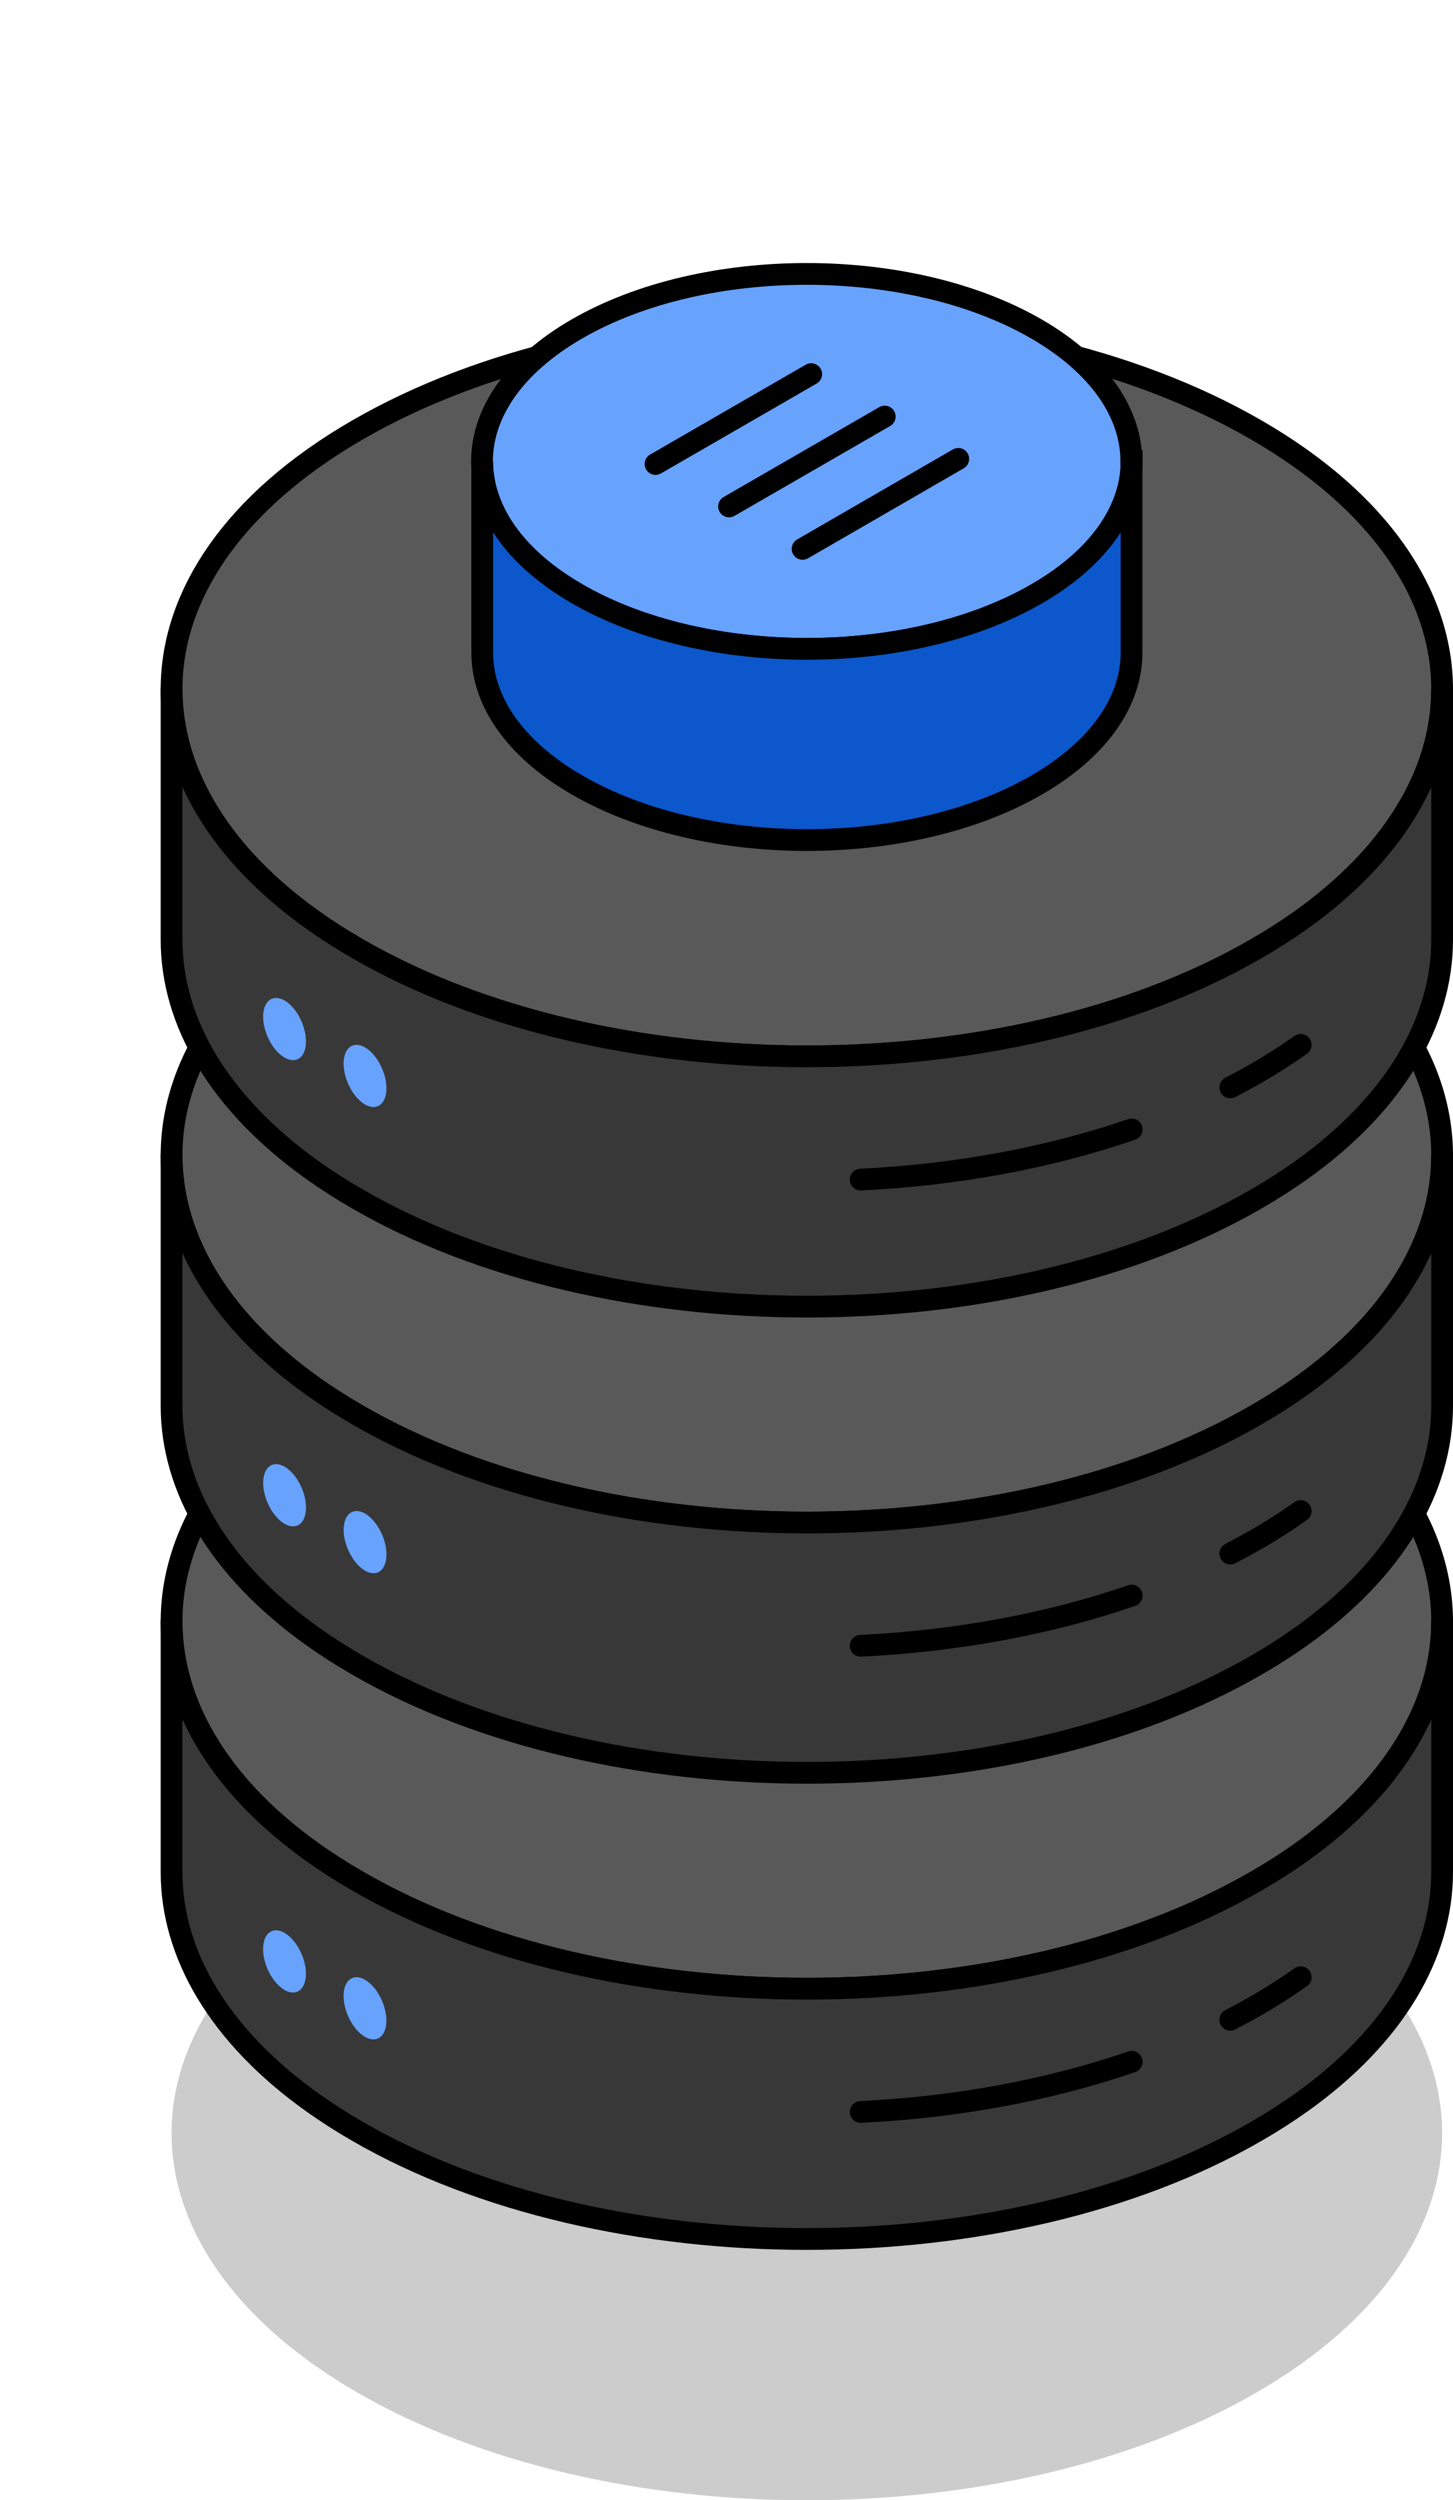
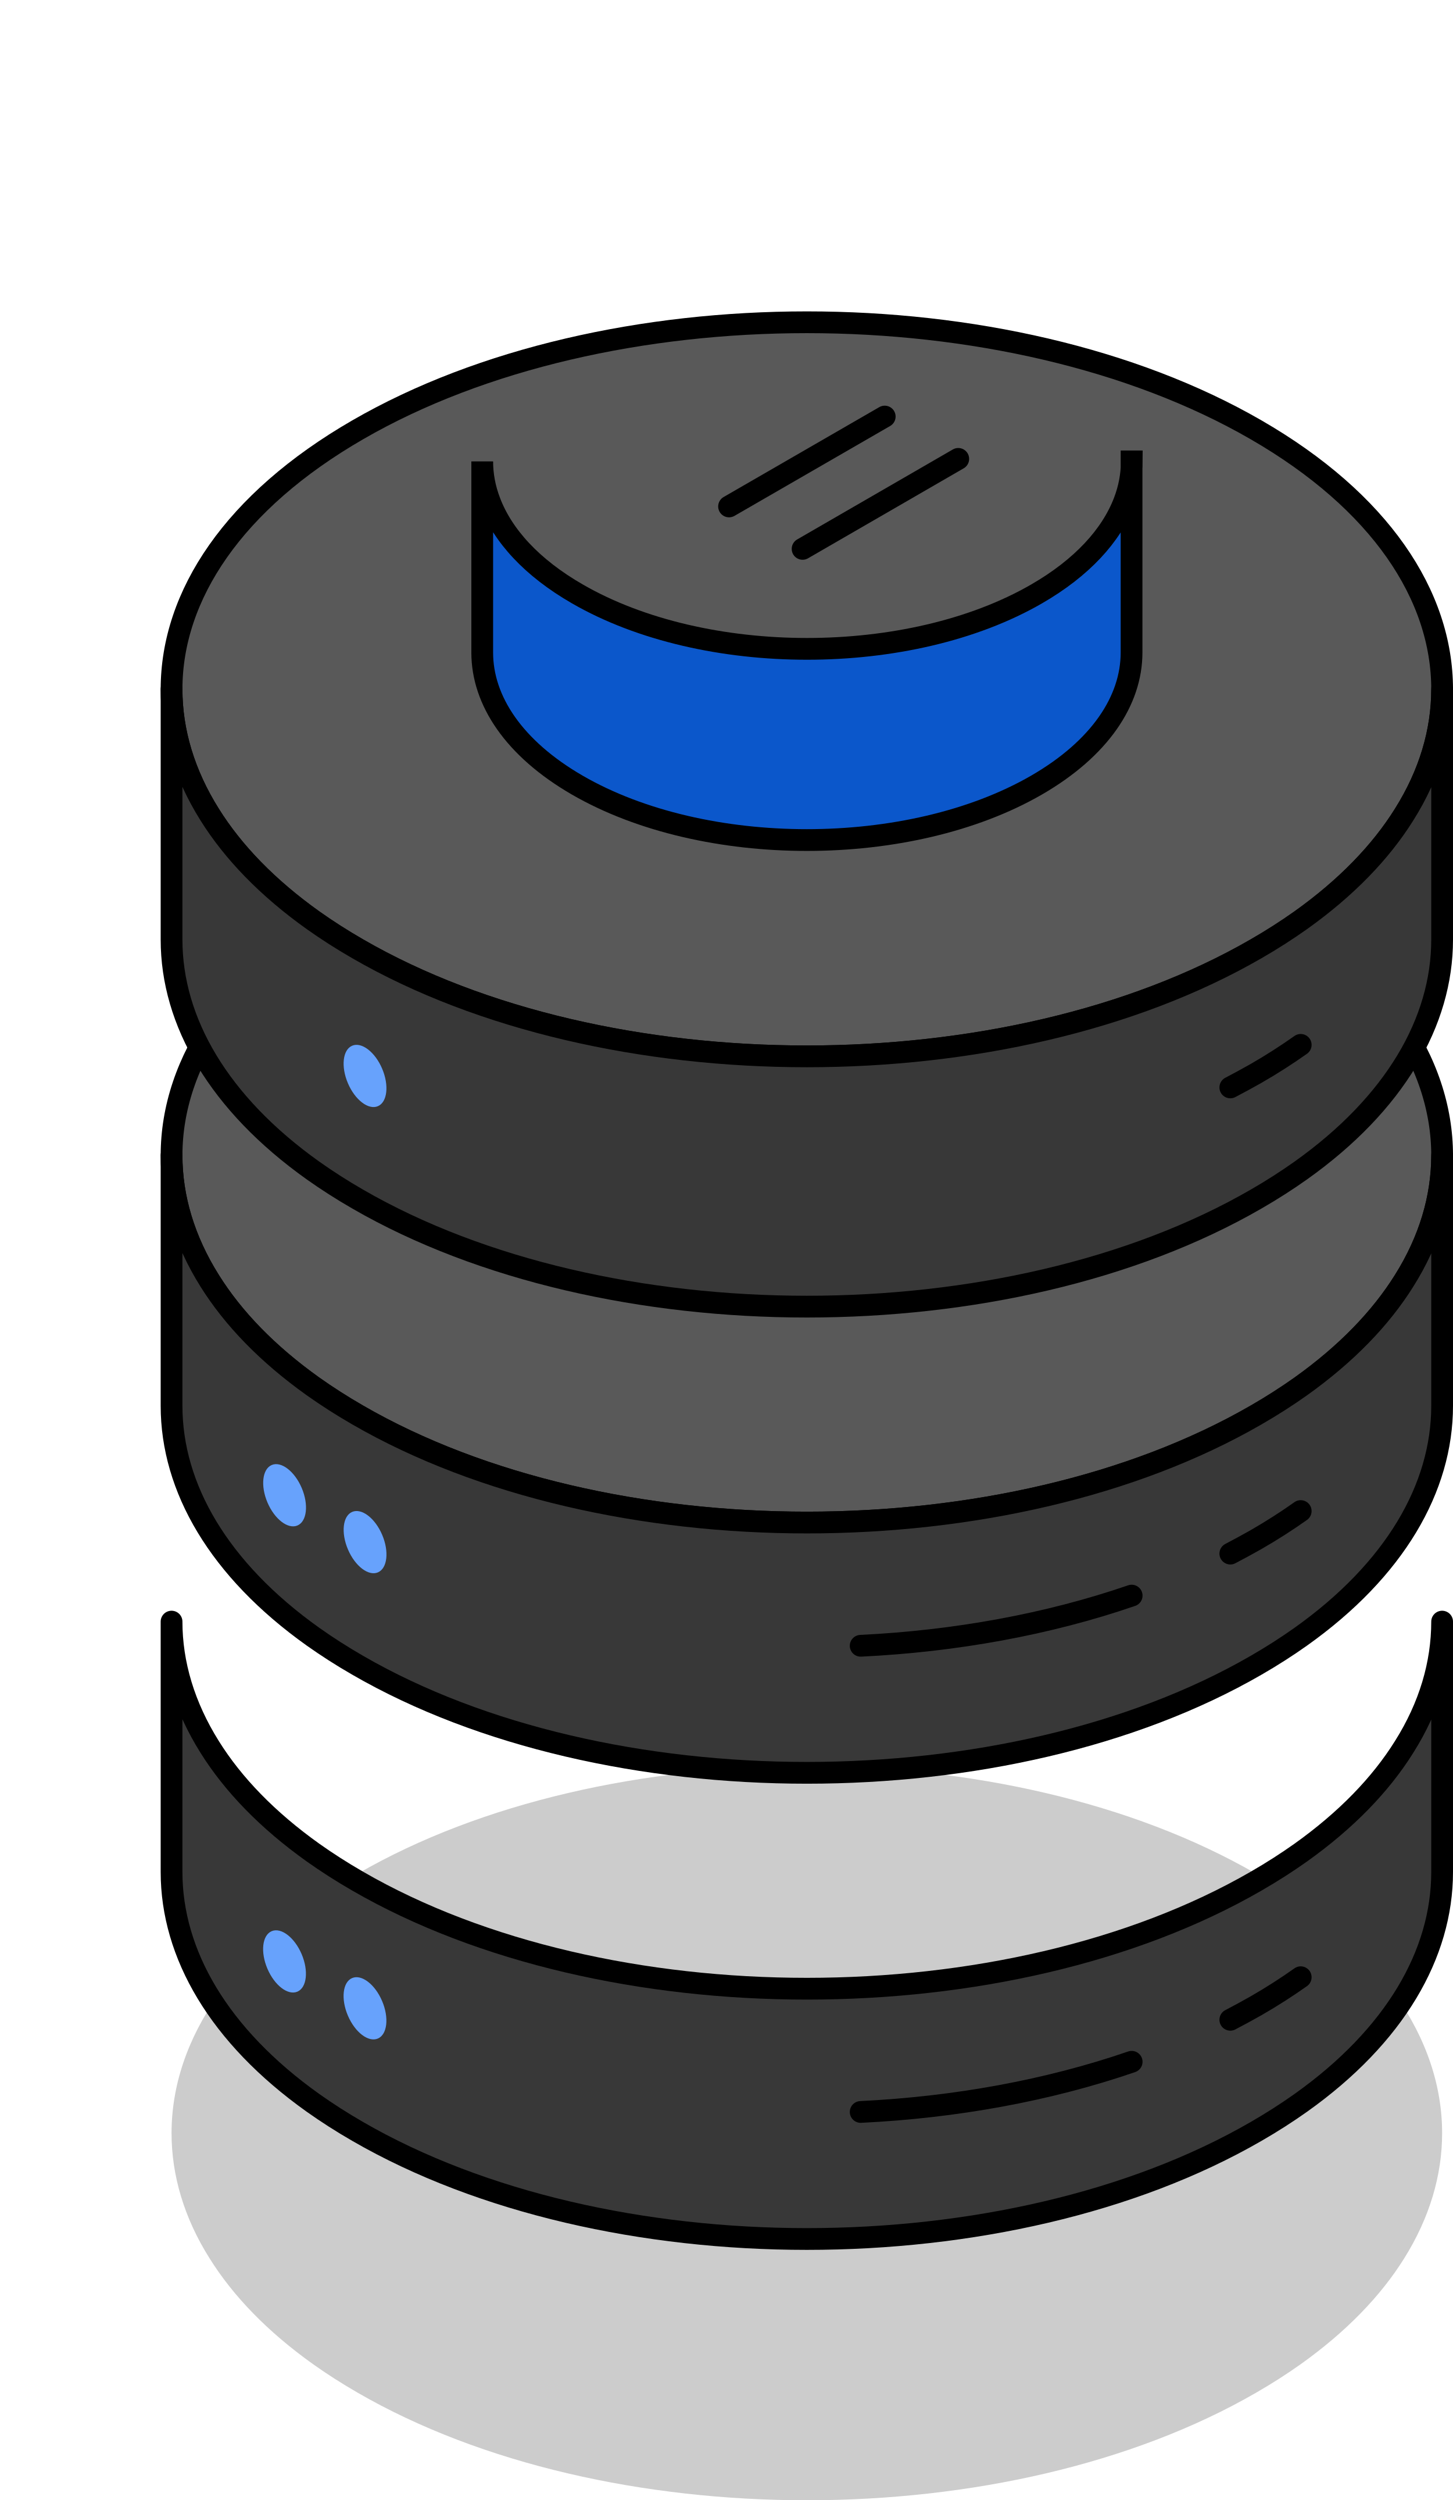
<svg xmlns="http://www.w3.org/2000/svg" id="Layer_1" viewBox="0 0 133.57 229.75">
  <defs>
    <style>.cls-1{filter:url(#outer-glow-4);}.cls-1,.cls-2,.cls-3,.cls-4,.cls-5,.cls-6,.cls-7{fill:#67a2fc;}.cls-2{filter:url(#outer-glow-3);}.cls-3{filter:url(#outer-glow-1);}.cls-4{filter:url(#outer-glow-6);}.cls-5{filter:url(#outer-glow-2);}.cls-6{filter:url(#outer-glow-5);}.cls-8{fill:#595959;}.cls-8,.cls-9,.cls-10{stroke-linejoin:round;}.cls-8,.cls-9,.cls-10,.cls-11,.cls-12,.cls-7{stroke:#000;stroke-linecap:round;stroke-width:2px;}.cls-9{fill:#383838;}.cls-10,.cls-12{fill:none;}.cls-11{fill:#0b57cb;}.cls-11,.cls-12,.cls-7{stroke-miterlimit:10;}.cls-13{opacity:.2;}.cls-7{filter:url(#outer-glow-7);}</style>
    <filter id="outer-glow-1" filterUnits="userSpaceOnUse">
      <feOffset dx="0" dy="0" />
      <feGaussianBlur result="blur" stdDeviation="8" />
      <feFlood flood-color="#67a2fc" flood-opacity="1" />
      <feComposite in2="blur" operator="in" />
      <feComposite in="SourceGraphic" />
    </filter>
    <filter id="outer-glow-2" filterUnits="userSpaceOnUse">
      <feOffset dx="0" dy="0" />
      <feGaussianBlur result="blur-2" stdDeviation="8" />
      <feFlood flood-color="#67a2fc" flood-opacity="1" />
      <feComposite in2="blur-2" operator="in" />
      <feComposite in="SourceGraphic" />
    </filter>
    <filter id="outer-glow-3" filterUnits="userSpaceOnUse">
      <feOffset dx="0" dy="0" />
      <feGaussianBlur result="blur-3" stdDeviation="8" />
      <feFlood flood-color="#67a2fc" flood-opacity="1" />
      <feComposite in2="blur-3" operator="in" />
      <feComposite in="SourceGraphic" />
    </filter>
    <filter id="outer-glow-4" filterUnits="userSpaceOnUse">
      <feOffset dx="0" dy="0" />
      <feGaussianBlur result="blur-4" stdDeviation="8" />
      <feFlood flood-color="#67a2fc" flood-opacity="1" />
      <feComposite in2="blur-4" operator="in" />
      <feComposite in="SourceGraphic" />
    </filter>
    <filter id="outer-glow-5" filterUnits="userSpaceOnUse">
      <feOffset dx="0" dy="0" />
      <feGaussianBlur result="blur-5" stdDeviation="8" />
      <feFlood flood-color="#67a2fc" flood-opacity="1" />
      <feComposite in2="blur-5" operator="in" />
      <feComposite in="SourceGraphic" />
    </filter>
    <filter id="outer-glow-6" filterUnits="userSpaceOnUse">
      <feOffset dx="0" dy="0" />
      <feGaussianBlur result="blur-6" stdDeviation="8" />
      <feFlood flood-color="#67a2fc" flood-opacity="1" />
      <feComposite in2="blur-6" operator="in" />
      <feComposite in="SourceGraphic" />
    </filter>
    <filter id="outer-glow-7" filterUnits="userSpaceOnUse">
      <feOffset dx="0" dy="0" />
      <feGaussianBlur result="blur-7" stdDeviation="8" />
      <feFlood flood-color="#67a2fc" flood-opacity="1" />
      <feComposite in2="blur-7" operator="in" />
      <feComposite in="SourceGraphic" />
    </filter>
  </defs>
  <path class="cls-13" d="M132.57,196.03c0,3.89-1.16,7.79-3.49,11.51-2.16,3.46-5.33,6.74-9.51,9.72-1.27,.9-2.64,1.78-4.1,2.62-22.81,13.18-59.79,13.18-82.59,0-1.46-.84-2.83-1.72-4.1-2.62-4.18-2.98-7.35-6.26-9.51-9.72-2.34-3.71-3.5-7.62-3.5-11.51,0-8.63,5.71-17.26,17.11-23.84,22.8-13.18,59.78-13.18,82.59,0,11.4,6.58,17.1,15.21,17.1,23.84Z" />
  <g>
-     <path class="cls-8" d="M132.57,149.02c0,3.89-1.16,7.79-3.49,11.51-2.16,3.46-5.33,6.74-9.51,9.72-1.27,.9-2.64,1.78-4.1,2.62-22.81,13.18-59.79,13.18-82.59,0-1.46-.84-2.83-1.72-4.1-2.62-4.18-2.98-7.35-6.26-9.51-9.72-2.34-3.71-3.5-7.62-3.5-11.51,0-8.63,5.71-17.26,17.11-23.84,22.8-13.18,59.78-13.18,82.59,0,11.4,6.58,17.1,15.21,17.1,23.84Z" />
    <path class="cls-9" d="M132.57,149.02v23.01c0,7.52-4.33,15.06-13,21.22-1.27,.9-2.64,1.78-4.1,2.62-22.81,13.18-59.79,13.18-82.59,0-1.46-.84-2.83-1.72-4.1-2.62-8.67-6.17-13.01-13.7-13.01-21.22v-23.01c0,3.89,1.17,7.79,3.5,11.51,2.16,3.46,5.33,6.74,9.51,9.72,1.27,.9,2.64,1.78,4.1,2.62,22.8,13.18,59.78,13.18,82.59,0,1.46-.84,2.83-1.72,4.1-2.62,4.18-2.98,7.35-6.26,9.51-9.72,2.34-3.71,3.49-7.62,3.49-11.51Z" />
    <path class="cls-10" d="M113.1,185.61c.81-.42,1.59-.85,2.37-1.29,1.46-.84,2.83-1.72,4.1-2.62" />
    <path class="cls-10" d="M79.12,194.08c8.67-.42,17.2-1.96,24.91-4.61" />
    <g>
      <ellipse class="cls-3" cx="26.16" cy="180.25" rx="1.71" ry="3.02" transform="translate(-68.49 24.63) rotate(-23.05)" />
      <ellipse class="cls-5" cx="33.56" cy="184.56" rx="1.71" ry="3.02" transform="translate(-69.59 27.87) rotate(-23.05)" />
    </g>
  </g>
  <g>
    <path class="cls-8" d="M132.57,106.18c0,3.89-1.16,7.79-3.49,11.51-2.16,3.46-5.33,6.74-9.51,9.72-1.27,.9-2.64,1.78-4.1,2.62-22.81,13.18-59.79,13.18-82.59,0-1.46-.84-2.83-1.72-4.1-2.62-4.18-2.98-7.35-6.26-9.51-9.72-2.34-3.71-3.5-7.62-3.5-11.51,0-8.63,5.71-17.26,17.11-23.84,22.8-13.18,59.78-13.18,82.59,0,11.4,6.58,17.1,15.21,17.1,23.84Z" />
    <path class="cls-9" d="M132.57,106.18v23.01c0,7.52-4.33,15.06-13,21.22-1.27,.9-2.64,1.78-4.1,2.62-22.81,13.18-59.79,13.18-82.59,0-1.46-.84-2.83-1.72-4.1-2.62-8.67-6.17-13.01-13.7-13.01-21.22v-23.01c0,3.89,1.17,7.79,3.5,11.51,2.16,3.46,5.33,6.74,9.51,9.72,1.27,.9,2.64,1.78,4.1,2.62,22.8,13.18,59.78,13.18,82.59,0,1.46-.84,2.83-1.72,4.1-2.62,4.18-2.98,7.35-6.26,9.51-9.72,2.34-3.71,3.49-7.62,3.49-11.51Z" />
    <path class="cls-10" d="M113.1,142.77c.81-.42,1.59-.85,2.37-1.29,1.46-.84,2.83-1.72,4.1-2.62" />
    <path class="cls-10" d="M79.12,151.24c8.67-.42,17.2-1.96,24.91-4.61" />
    <g>
      <ellipse class="cls-2" cx="26.16" cy="137.41" rx="1.71" ry="3.02" transform="translate(-51.71 21.21) rotate(-23.05)" />
      <ellipse class="cls-1" cx="33.56" cy="141.72" rx="1.71" ry="3.02" transform="translate(-52.81 24.45) rotate(-23.05)" />
    </g>
  </g>
  <g>
    <path class="cls-8" d="M132.57,63.34c0,3.89-1.16,7.79-3.49,11.51-2.16,3.46-5.33,6.74-9.51,9.72-1.27,.9-2.64,1.78-4.1,2.62-22.81,13.18-59.79,13.18-82.59,0-1.46-.84-2.83-1.72-4.1-2.62-4.18-2.98-7.35-6.26-9.51-9.72-2.34-3.71-3.5-7.62-3.5-11.51,0-8.63,5.71-17.26,17.11-23.84,22.8-13.18,59.78-13.18,82.59,0,11.4,6.58,17.1,15.21,17.1,23.84Z" />
    <path class="cls-9" d="M132.57,63.34v23.01c0,7.52-4.33,15.06-13,21.22-1.27,.9-2.64,1.78-4.1,2.62-22.81,13.18-59.79,13.18-82.59,0-1.46-.84-2.83-1.72-4.1-2.62-8.67-6.17-13.01-13.7-13.01-21.22v-23.01c0,3.89,1.17,7.79,3.5,11.51,2.16,3.46,5.33,6.74,9.51,9.72,1.27,.9,2.64,1.78,4.1,2.62,22.8,13.18,59.78,13.18,82.59,0,1.46-.84,2.83-1.72,4.1-2.62,4.18-2.98,7.35-6.26,9.51-9.72,2.34-3.71,3.49-7.62,3.49-11.51Z" />
    <path class="cls-10" d="M113.1,99.93c.81-.42,1.59-.85,2.37-1.29,1.46-.84,2.83-1.72,4.1-2.62" />
-     <path class="cls-10" d="M79.12,108.4c8.67-.42,17.2-1.96,24.91-4.61" />
    <g>
-       <ellipse class="cls-6" cx="26.16" cy="94.57" rx="1.71" ry="3.02" transform="translate(-34.94 17.79) rotate(-23.05)" />
      <ellipse class="cls-4" cx="33.56" cy="98.88" rx="1.71" ry="3.02" transform="translate(-36.04 21.03) rotate(-23.05)" />
    </g>
  </g>
  <g>
-     <path class="cls-7" d="M104.02,42.4c0,1.24-.23,2.49-.7,3.71-1.18,3.11-3.86,6.06-8.05,8.47-11.66,6.73-30.56,6.73-42.21,0-4.18-2.41-6.87-5.37-8.05-8.47-.47-1.22-.7-2.47-.7-3.71,0-4.41,2.91-8.82,8.74-12.18,11.66-6.73,30.56-6.73,42.21,0,5.83,3.37,8.74,7.78,8.74,12.18Z" />
    <path class="cls-11" d="M104.02,42.4v17.57c0,4.41-2.92,8.82-8.74,12.18-11.66,6.73-30.56,6.73-42.21,0-5.83-3.37-8.74-7.78-8.74-12.18v-17.57c0,1.24,.23,2.49,.7,3.71,1.18,3.11,3.86,6.06,8.05,8.47,11.66,6.73,30.56,6.73,42.21,0,4.18-2.41,6.86-5.37,8.05-8.47,.47-1.22,.7-2.47,.7-3.71Z" />
    <g>
-       <line class="cls-12" x1="60.26" y1="42.64" x2="74.57" y2="34.38" />
      <line class="cls-12" x1="67.02" y1="46.54" x2="81.33" y2="38.28" />
      <line class="cls-12" x1="73.78" y1="50.44" x2="88.09" y2="42.17" />
    </g>
  </g>
</svg>